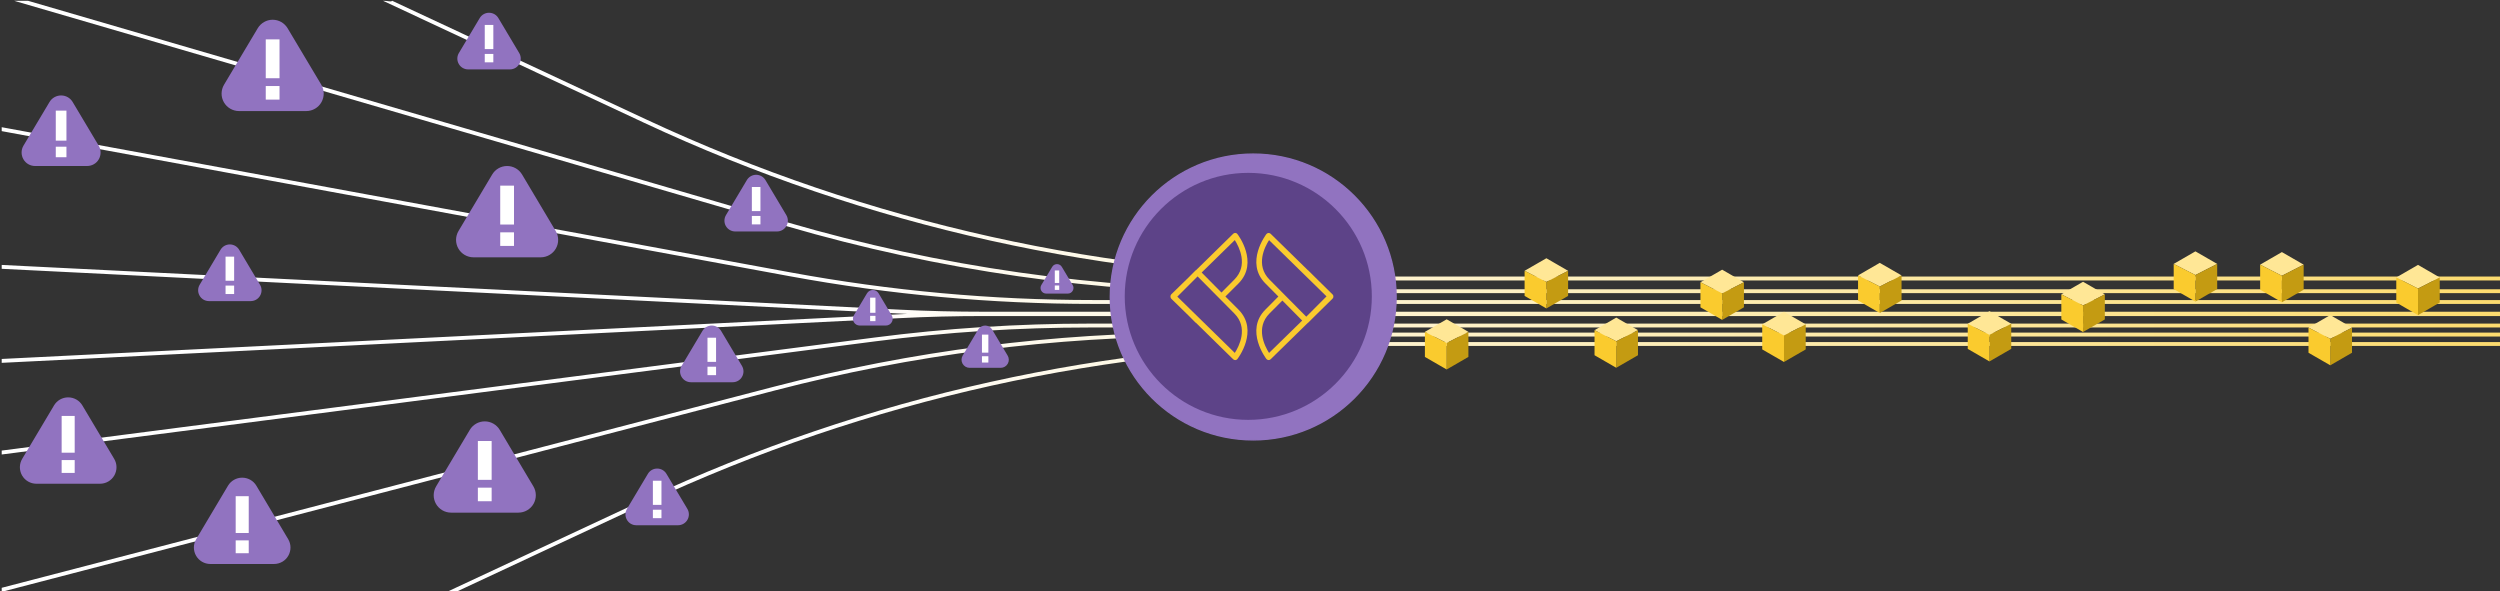
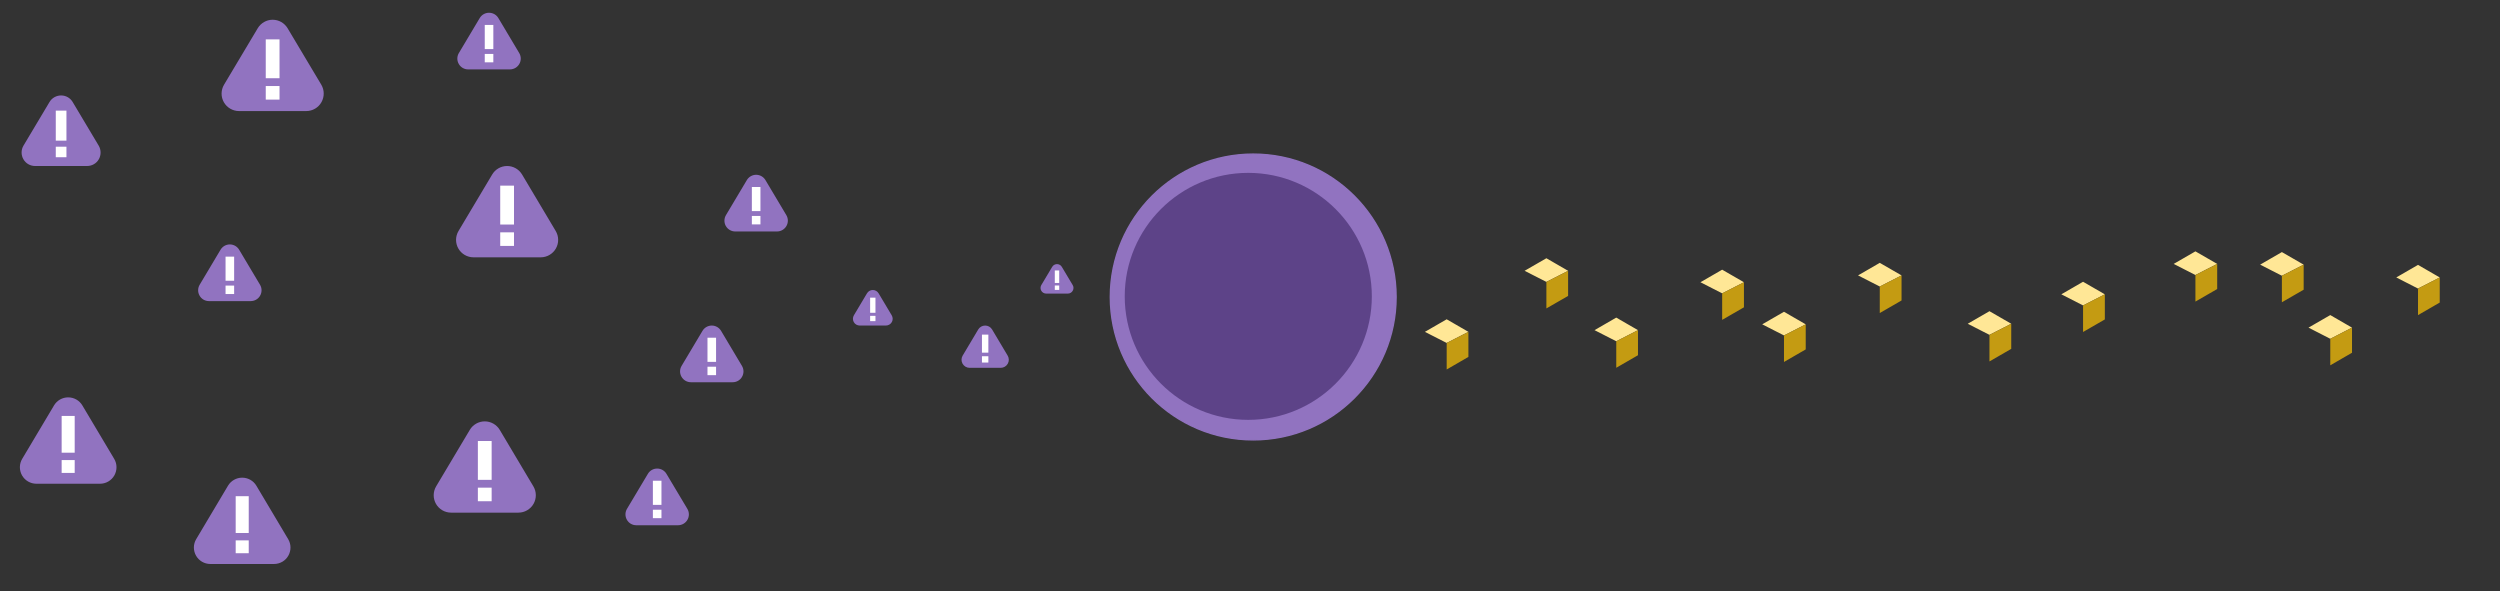
<svg xmlns="http://www.w3.org/2000/svg" width="100%" height="100%" viewBox="0 0 1112 263" version="1.1" xml:space="preserve" style="fill-rule:evenodd;clip-rule:evenodd;stroke-miterlimit:51;">
  <rect x="0" y="0" width="1112" height="263" fill="#333333" stroke="none" />
  <g transform="matrix(1,0,0,1,-2429.5,-1119.92)">
    <g transform="matrix(2.157,0,0,2.157,-2810.17,-1295.39)">
      <g transform="matrix(1,0,0,1,-268.631,111.306)">
-         <path d="M2791.7,1130.56L2830.99,1112.2C2876.68,1090.85 2926.51,1079.79 2976.95,1079.79L3213.74,1079.79L3213.74,1078.99L2976.95,1078.99C2926.39,1078.99 2876.45,1090.08 2830.65,1111.48L2789.81,1130.56L2791.7,1130.56ZM2698.13,1130.49C2698.13,1130.49 2797.77,1104.54 2857.6,1088.96C2885.97,1081.58 2915.17,1077.84 2944.49,1077.84L3213.74,1077.84L3213.74,1077.04L2944.49,1077.04C2915.1,1077.04 2885.83,1080.78 2857.39,1088.19C2797.57,1103.77 2698.13,1129.66 2698.13,1129.66L2698.13,1130.49ZM2698.13,1102.17C2698.13,1102.17 2816.78,1086.8 2878.25,1078.84C2892.94,1076.94 2907.74,1075.98 2922.55,1075.98L3213.74,1075.98L3213.74,1075.18L2922.55,1075.18C2907.7,1075.18 2892.87,1076.14 2878.15,1078.05C2816.68,1086.01 2698.13,1101.36 2698.13,1101.36L2698.13,1102.17ZM2884.86,1073.18C2884.36,1073.2 2883.87,1073.22 2883.37,1073.25C2836.28,1075.59 2698.13,1082.47 2698.13,1082.47L2698.13,1083.27C2698.13,1083.27 2836.32,1076.39 2883.41,1074.05C2889.12,1073.76 2894.84,1073.62 2900.56,1073.62L3213.74,1073.62L3213.74,1072.73L2900.56,1072.73C2894.84,1072.73 2889.12,1072.59 2883.41,1072.31C2836.32,1069.96 2698.13,1063.08 2698.13,1063.08L2698.13,1063.88C2698.13,1063.88 2836.28,1070.76 2883.37,1073.11C2883.87,1073.13 2884.36,1073.15 2884.86,1073.18ZM2698.13,1035.49C2698.13,1035.49 2793.28,1053.01 2860.64,1065.41C2881.28,1069.21 2902.22,1071.12 2923.21,1071.12L3213.74,1071.12L3213.74,1070.32L2923.21,1070.32C2902.27,1070.32 2881.38,1068.41 2860.79,1064.62C2793.42,1052.22 2698.13,1034.68 2698.13,1034.68L2698.13,1035.49ZM2700.69,1008.61C2700.69,1008.61 2789.85,1034.63 2859.89,1055.06C2891.34,1064.24 2923.94,1068.9 2956.7,1068.9L3213.74,1068.9L3213.74,1068.1L2956.7,1068.1C2924.01,1068.1 2891.49,1063.45 2860.11,1054.29C2790.08,1033.86 2703.55,1008.61 2703.55,1008.61L2700.69,1008.61ZM2778.65,1008.61C2778.36,1008.91 2777.9,1008.61 2776.76,1008.61C2793.62,1016.49 2812.66,1025.38 2830.65,1033.79C2876.45,1055.19 2926.39,1066.28 2976.95,1066.28L3213.74,1066.28L3213.74,1065.48L2976.95,1065.48C2926.51,1065.48 2876.68,1054.41 2830.99,1033.06C2813.55,1024.92 2795.12,1016.31 2778.65,1008.61Z" style="fill:url(#_Linear1);" />
-       </g>
+         </g>
      <g transform="matrix(14.694,0,0,14.694,-4795.83,-1693.81)">
        <circle cx="509.283" cy="195.645" r="2.005" style="fill:rgb(145,115,192);stroke:rgb(145,115,192);stroke-width:0.02px;" />
      </g>
      <g transform="matrix(3.064,0,0,3.064,-4562.33,962.048)">
        <path d="M2374.14,71.417C2374.14,66.83 2370.41,63.105 2365.82,63.105C2361.24,63.105 2357.51,66.83 2357.51,71.417C2357.51,76.004 2361.24,79.728 2365.82,79.728C2370.41,79.728 2374.14,76.004 2374.14,71.417Z" style="fill:rgb(93,67,136);" />
      </g>
      <g transform="matrix(0.253,0,0,0.253,2670.51,1167.79)">
-         <path d="M51.122,0.68L20.856,30.347C20.73,30.408 20.607,30.47 20.48,30.531L14.89,36.158L0.638,50.063C0.197,50.559 -0.052,51.177 0.009,51.796C-0.052,52.473 0.197,53.091 0.638,53.587L14.89,67.492L20.48,73.119C20.607,73.18 20.73,73.242 20.856,73.303L51.122,102.97C51.624,103.404 52.252,103.65 52.881,103.65C53.571,103.589 54.199,103.281 54.578,102.724C54.766,102.539 72.474,79.545 55.394,62.427C51.815,58.841 48.236,55.255 44.78,51.796C48.236,48.395 51.75,44.809 55.394,41.223C72.474,24.105 54.766,1.111 54.578,0.926C54.199,0.369 53.571,0.061 52.881,-0L52.754,-0C52.126,-0 51.562,0.246 51.122,0.68ZM79.921,0.029C79.231,0.09 78.602,0.398 78.223,0.894C78.035,1.14 60.327,24.134 77.407,41.191C80.986,44.777 84.565,48.424 87.957,51.822C84.565,55.284 81.051,58.808 77.407,62.452C60.327,79.513 78.035,102.504 78.223,102.753C78.602,103.245 79.231,103.556 79.921,103.618L80.047,103.618C80.675,103.618 81.239,103.368 81.679,102.938L111.945,73.332C112.072,73.271 112.195,73.209 112.321,73.083L117.912,67.522L132.102,53.555C132.604,53.121 132.857,52.44 132.792,51.822C132.857,51.206 132.604,50.526 132.102,50.092L117.912,36.125L112.321,30.56C112.195,30.437 112.072,30.376 111.945,30.314L81.679,0.709C81.239,0.275 80.675,0.029 80.047,0.029L79.921,0.029ZM80.737,65.607C84.316,62.083 87.83,58.498 91.222,55.1C98.506,62.452 104.534,68.571 107.362,71.415L80.361,97.807C76.843,92.245 69.118,77.287 80.737,65.607ZM5.597,51.919L22.113,35.416C26.57,39.928 39.38,52.907 52.065,65.64C63.683,77.258 55.958,92.278 52.443,97.778L5.597,51.919ZM80.737,38.039C69.118,26.359 76.843,11.401 80.361,5.84L127.205,51.699L110.689,68.263C106.232,63.69 93.421,50.772 80.737,38.039ZM25.439,32.264L52.443,5.811C55.958,11.372 63.683,26.392 52.065,38.01C48.485,41.596 44.971,45.12 41.58,48.579C34.295,41.223 28.267,35.043 25.439,32.264Z" style="fill:rgb(250,203,46);fill-rule:nonzero;" />
-       </g>
+         </g>
      <g transform="matrix(1,0,0,1,-268.631,111.306)">
        <path d="M2996.1,1079.17L3000.58,1076.88L2996.1,1074.29L2991.61,1076.88L2996.1,1079.17ZM3031.07,1078.82L3035.55,1076.53L3031.07,1073.94L3026.59,1076.53L3031.07,1078.82ZM3178.31,1078.31L3182.79,1076.01L3178.31,1073.42L3173.82,1076.01L3178.31,1078.31ZM3065.66,1077.62L3070.14,1075.33L3065.66,1072.74L3061.17,1075.33L3065.66,1077.62ZM3108.03,1077.5L3112.52,1075.21L3108.03,1072.62L3103.55,1075.21L3108.03,1077.5ZM3127.33,1071.43L3131.82,1069.14L3127.33,1066.55L3122.85,1069.14L3127.33,1071.43ZM3052.91,1068.94L3057.4,1066.65L3052.91,1064.06L3048.43,1066.65L3052.91,1068.94ZM3196.4,1067.95L3200.88,1065.66L3196.4,1063.07L3191.92,1065.66L3196.4,1067.95ZM3085.41,1067.53L3089.9,1065.24L3085.41,1062.65L3080.93,1065.24L3085.41,1067.53ZM3016.66,1066.58L3021.14,1064.29L3016.66,1061.7L3012.17,1064.29L3016.66,1066.58ZM3168.33,1065.31L3172.82,1063.02L3168.33,1060.43L3163.85,1063.02L3168.33,1065.31ZM3150.5,1065.16L3154.99,1062.87L3150.5,1060.28L3146.02,1062.87L3150.5,1065.16Z" style="fill:rgb(255,231,150);" />
      </g>
      <g transform="matrix(1,0,0,1,-268.631,111.306)">
        <path d="M2996.1,1079.17L3000.58,1076.88L3000.58,1082.05L2996.1,1084.64L2996.1,1079.17ZM3031.07,1078.82L3035.55,1076.53L3035.55,1081.7L3031.07,1084.29L3031.07,1078.82ZM3178.31,1078.31L3182.79,1076.01L3182.79,1081.19L3178.31,1083.78L3178.31,1078.31ZM3065.66,1077.62L3070.14,1075.33L3070.14,1080.5L3065.66,1083.09L3065.66,1077.62ZM3108.03,1077.5L3112.52,1075.21L3112.52,1080.39L3108.03,1082.98L3108.03,1077.5ZM3127.33,1071.43L3131.82,1069.14L3131.82,1074.32L3127.33,1076.91L3127.33,1071.43ZM3052.91,1068.94L3057.4,1066.65L3057.4,1071.82L3052.91,1074.41L3052.91,1068.94ZM3196.4,1067.95L3200.88,1065.66L3200.88,1070.84L3196.4,1073.43L3196.4,1067.95ZM3085.41,1067.53L3089.9,1065.24L3089.9,1070.41L3085.41,1073L3085.41,1067.53ZM3016.66,1066.58L3021.14,1064.29L3021.14,1069.47L3016.66,1072.05L3016.66,1066.58ZM3168.33,1065.31L3172.82,1063.02L3172.82,1068.19L3168.33,1070.78L3168.33,1065.31ZM3150.5,1065.16L3154.99,1062.87L3154.99,1068.05L3150.5,1070.64L3150.5,1065.16Z" style="fill:rgb(196,155,18);" />
      </g>
      <g transform="matrix(1,0,0,1,-268.631,111.306)">
-         <path d="M2996.1,1079.17L2991.61,1076.88L2991.61,1082.05L2996.1,1084.64L2996.1,1079.17ZM3031.07,1078.82L3026.59,1076.53L3026.59,1081.7L3031.07,1084.29L3031.07,1078.82ZM3178.31,1078.31L3173.82,1076.01L3173.82,1081.19L3178.31,1083.78L3178.31,1078.31ZM3065.66,1077.62L3061.17,1075.33L3061.17,1080.5L3065.66,1083.09L3065.66,1077.62ZM3108.03,1077.5L3103.55,1075.21L3103.55,1080.39L3108.03,1082.98L3108.03,1077.5ZM3127.33,1071.43L3122.85,1069.14L3122.85,1074.32L3127.33,1076.91L3127.33,1071.43ZM3052.91,1068.94L3048.43,1066.65L3048.43,1071.82L3052.91,1074.41L3052.91,1068.94ZM3196.4,1067.95L3191.92,1065.66L3191.92,1070.84L3196.4,1073.43L3196.4,1067.95ZM3085.41,1067.53L3080.93,1065.24L3080.93,1070.41L3085.41,1073L3085.41,1067.53ZM3016.66,1066.58L3012.17,1064.29L3012.17,1069.47L3016.66,1072.05L3016.66,1066.58ZM3168.33,1065.31L3163.85,1063.02L3163.85,1068.19L3168.33,1070.78L3168.33,1065.31ZM3150.5,1065.16L3146.02,1062.87L3146.02,1068.05L3150.5,1070.64L3150.5,1065.16Z" style="fill:rgb(250,203,46);" />
-       </g>
+         </g>
      <g transform="matrix(1,0,0,1,-268.631,111.306)">
        <path d="M2744.8,1108.6C2745.41,1107.58 2746.52,1106.95 2747.72,1106.95C2748.92,1106.95 2750.03,1107.58 2750.64,1108.6C2752.61,1111.91 2755.2,1116.26 2757.2,1119.62C2757.83,1120.67 2757.84,1121.97 2757.24,1123.03C2756.64,1124.1 2755.51,1124.75 2754.28,1124.75C2750.32,1124.75 2745.13,1124.75 2741.16,1124.75C2739.93,1124.75 2738.81,1124.1 2738.2,1123.03C2737.6,1121.97 2737.61,1120.67 2738.24,1119.62C2740.24,1116.26 2742.83,1111.91 2744.8,1108.6ZM2831.38,1106.16C2831.78,1105.48 2832.51,1105.07 2833.29,1105.07C2834.08,1105.07 2834.81,1105.48 2835.21,1106.16C2836.5,1108.33 2838.2,1111.18 2839.52,1113.38C2839.93,1114.07 2839.94,1114.93 2839.54,1115.63C2839.14,1116.33 2838.4,1116.76 2837.6,1116.76C2834.99,1116.76 2831.59,1116.76 2828.98,1116.76C2828.18,1116.76 2827.44,1116.33 2827.05,1115.63C2826.65,1114.93 2826.66,1114.07 2827.07,1113.38C2828.38,1111.18 2830.08,1108.33 2831.38,1106.16ZM2794.66,1097.09C2795.3,1096.01 2796.48,1095.34 2797.74,1095.34C2799.01,1095.34 2800.18,1096.01 2800.83,1097.09C2802.91,1100.59 2805.65,1105.19 2807.76,1108.73C2808.43,1109.84 2808.44,1111.22 2807.8,1112.35C2807.16,1113.47 2805.97,1114.16 2804.68,1114.16C2800.49,1114.16 2795,1114.16 2790.8,1114.16C2789.51,1114.16 2788.32,1113.47 2787.68,1112.35C2787.04,1111.22 2787.06,1109.84 2787.72,1108.73C2789.83,1105.19 2792.58,1100.59 2794.66,1097.09ZM2708.92,1092.05C2709.53,1091.02 2710.64,1090.39 2711.84,1090.39C2713.04,1090.39 2714.15,1091.02 2714.76,1092.05C2716.73,1095.35 2719.32,1099.7 2721.32,1103.06C2721.95,1104.11 2721.96,1105.41 2721.36,1106.48C2720.76,1107.54 2719.63,1108.2 2718.4,1108.2C2714.43,1108.2 2709.24,1108.2 2705.28,1108.2C2704.05,1108.2 2702.93,1107.54 2702.32,1106.48C2701.72,1105.41 2701.73,1104.11 2702.36,1103.06C2704.36,1099.7 2706.95,1095.35 2708.92,1092.05ZM2842.64,1076.67C2843.04,1076 2843.77,1075.58 2844.56,1075.58C2845.34,1075.58 2846.07,1076 2846.47,1076.67C2847.77,1078.84 2849.47,1081.69 2850.78,1083.9C2851.19,1084.59 2851.2,1085.44 2850.8,1086.14C2850.41,1086.84 2849.67,1087.27 2848.87,1087.27C2846.26,1087.27 2842.85,1087.27 2840.25,1087.27C2839.45,1087.27 2838.71,1086.84 2838.31,1086.14C2837.91,1085.44 2837.92,1084.59 2838.33,1083.9C2839.64,1081.69 2841.35,1078.84 2842.64,1076.67ZM2899.5,1076.39C2899.8,1075.89 2900.35,1075.58 2900.93,1075.58C2901.52,1075.58 2902.06,1075.89 2902.36,1076.39C2903.32,1078.01 2904.59,1080.14 2905.57,1081.78C2905.88,1082.3 2905.89,1082.93 2905.59,1083.45C2905.3,1083.97 2904.74,1084.3 2904.14,1084.3C2902.2,1084.3 2899.66,1084.3 2897.72,1084.3C2897.12,1084.3 2896.57,1083.97 2896.27,1083.45C2895.98,1082.93 2895.98,1082.3 2896.29,1081.78C2897.27,1080.14 2898.54,1078.01 2899.5,1076.39ZM2876.56,1068.94C2876.81,1068.51 2877.27,1068.25 2877.76,1068.25C2878.25,1068.25 2878.71,1068.51 2878.96,1068.94C2879.77,1070.3 2880.84,1072.09 2881.66,1073.47C2881.92,1073.9 2881.93,1074.44 2881.68,1074.87C2881.43,1075.31 2880.96,1075.58 2880.46,1075.58C2878.83,1075.58 2876.69,1075.58 2875.06,1075.58C2874.56,1075.58 2874.09,1075.31 2873.84,1074.87C2873.6,1074.44 2873.6,1073.9 2873.86,1073.47C2874.68,1072.09 2875.75,1070.3 2876.56,1068.94ZM2743.26,1059.94C2743.66,1059.27 2744.39,1058.85 2745.17,1058.85C2745.96,1058.85 2746.69,1059.27 2747.09,1059.94C2748.38,1062.11 2750.09,1064.97 2751.4,1067.17C2751.81,1067.86 2751.82,1068.71 2751.42,1069.41C2751.03,1070.11 2750.28,1070.54 2749.48,1070.54C2746.88,1070.54 2743.47,1070.54 2740.87,1070.54C2740.06,1070.54 2739.32,1070.11 2738.93,1069.41C2738.53,1068.71 2738.54,1067.86 2738.95,1067.17C2740.26,1064.97 2741.97,1062.11 2743.26,1059.94ZM2914.75,1063.48C2914.96,1063.12 2915.34,1062.91 2915.74,1062.91C2916.15,1062.91 2916.53,1063.12 2916.74,1063.48C2917.41,1064.6 2918.3,1066.09 2918.98,1067.23C2919.2,1067.59 2919.2,1068.04 2918.99,1068.4C2918.79,1068.76 2918.4,1068.99 2917.99,1068.99C2916.63,1068.99 2914.86,1068.99 2913.51,1068.99C2913.09,1068.99 2912.7,1068.76 2912.5,1068.4C2912.29,1068.04 2912.3,1067.59 2912.51,1067.23C2913.19,1066.09 2914.08,1064.6 2914.75,1063.48ZM2799.27,1044.44C2799.91,1043.35 2801.09,1042.68 2802.35,1042.68C2803.62,1042.68 2804.79,1043.35 2805.44,1044.44C2807.52,1047.93 2810.26,1052.53 2812.37,1056.08C2813.03,1057.18 2813.05,1058.57 2812.41,1059.69C2811.77,1060.81 2810.58,1061.51 2809.29,1061.51C2805.09,1061.51 2799.61,1061.51 2795.41,1061.51C2794.12,1061.51 2792.93,1060.81 2792.29,1059.69C2791.65,1058.57 2791.67,1057.18 2792.33,1056.08C2794.44,1052.53 2797.18,1047.93 2799.27,1044.44ZM2851.79,1045.58C2852.19,1044.91 2852.92,1044.49 2853.7,1044.49C2854.49,1044.49 2855.22,1044.91 2855.62,1045.58C2856.91,1047.75 2858.62,1050.61 2859.93,1052.81C2860.34,1053.5 2860.35,1054.36 2859.95,1055.05C2859.55,1055.75 2858.81,1056.18 2858.01,1056.18C2855.41,1056.18 2852,1056.18 2849.39,1056.18C2848.59,1056.18 2847.85,1055.75 2847.45,1055.05C2847.06,1054.36 2847.07,1053.5 2847.48,1052.81C2848.79,1050.61 2850.49,1047.75 2851.79,1045.58ZM2707.99,1029.48C2708.49,1028.64 2709.4,1028.13 2710.38,1028.13C2711.36,1028.13 2712.26,1028.64 2712.76,1029.48C2714.38,1032.18 2716.5,1035.74 2718.13,1038.48C2718.64,1039.34 2718.65,1040.41 2718.16,1041.28C2717.67,1042.15 2716.74,1042.68 2715.74,1042.68C2712.5,1042.68 2708.26,1042.68 2705.01,1042.68C2704.01,1042.68 2703.09,1042.15 2702.6,1041.28C2702.1,1040.41 2702.11,1039.34 2702.62,1038.48C2704.26,1035.74 2706.38,1032.18 2707.99,1029.48ZM2750.92,1014.28C2751.57,1013.19 2752.74,1012.52 2754,1012.52C2755.27,1012.52 2756.44,1013.19 2757.09,1014.28C2759.17,1017.77 2761.91,1022.37 2764.03,1025.91C2764.69,1027.02 2764.7,1028.4 2764.06,1029.53C2763.43,1030.65 2762.23,1031.35 2760.94,1031.35C2756.74,1031.35 2751.26,1031.35 2747.06,1031.35C2745.77,1031.35 2744.58,1030.65 2743.94,1029.53C2743.3,1028.4 2743.32,1027.02 2743.98,1025.91C2746.09,1022.37 2748.84,1017.77 2750.92,1014.28ZM2796.71,1012.16C2797.11,1011.49 2797.84,1011.08 2798.62,1011.08C2799.41,1011.08 2800.14,1011.49 2800.54,1012.16C2801.83,1014.33 2803.53,1017.19 2804.85,1019.39C2805.26,1020.08 2805.27,1020.94 2804.87,1021.63C2804.47,1022.33 2803.73,1022.76 2802.93,1022.76C2800.33,1022.76 2796.92,1022.76 2794.32,1022.76C2793.51,1022.76 2792.77,1022.33 2792.38,1021.63C2791.98,1020.94 2791.99,1020.08 2792.4,1019.39C2793.71,1017.19 2795.41,1014.33 2796.71,1012.16Z" style="fill:rgb(145,115,192);" />
      </g>
      <g transform="matrix(1,0,0,1,-268.631,111.306)">
        <path d="M2749.07,1119.88L2746.38,1119.88L2746.38,1122.53L2749.07,1122.53L2749.07,1119.88ZM2749.07,1110.77L2746.38,1110.77L2746.38,1118.36L2749.07,1118.36L2749.07,1110.77ZM2834.18,1113.56L2832.41,1113.56L2832.41,1115.3L2834.18,1115.3L2834.18,1113.56ZM2834.18,1107.58L2832.41,1107.58L2832.41,1112.56L2834.18,1112.56L2834.18,1107.58ZM2799.16,1109.01L2796.32,1109.01L2796.32,1111.81L2799.16,1111.81L2799.16,1109.01ZM2799.16,1099.39L2796.32,1099.39L2796.32,1107.4L2799.16,1107.4L2799.16,1099.39ZM2713.18,1103.32L2710.49,1103.32L2710.49,1105.97L2713.18,1105.97L2713.18,1103.32ZM2713.18,1094.22L2710.49,1094.22L2710.49,1101.8L2713.18,1101.8L2713.18,1094.22ZM2845.44,1084.07L2843.67,1084.07L2843.67,1085.81L2845.44,1085.81L2845.44,1084.07ZM2901.59,1081.91L2900.27,1081.91L2900.27,1083.21L2901.59,1083.21L2901.59,1081.91ZM2845.44,1078.09L2843.67,1078.09L2843.67,1083.07L2845.44,1083.07L2845.44,1078.09ZM2901.59,1077.45L2900.27,1077.45L2900.27,1081.17L2901.59,1081.17L2901.59,1077.45ZM2878.31,1073.58L2877.21,1073.58L2877.21,1074.67L2878.31,1074.67L2878.31,1073.58ZM2878.31,1069.83L2877.21,1069.83L2877.21,1072.95L2878.31,1072.95L2878.31,1069.83ZM2746.06,1067.34L2744.29,1067.34L2744.29,1069.08L2746.06,1069.08L2746.06,1067.34ZM2916.2,1067.32L2915.29,1067.32L2915.29,1068.23L2916.2,1068.23L2916.2,1067.32ZM2916.2,1064.22L2915.29,1064.22L2915.29,1066.8L2916.2,1066.8L2916.2,1064.22ZM2746.06,1061.37L2744.29,1061.37L2744.29,1066.34L2746.06,1066.34L2746.06,1061.37ZM2803.77,1056.36L2800.93,1056.36L2800.93,1059.16L2803.77,1059.16L2803.77,1056.36ZM2803.77,1046.73L2800.93,1046.73L2800.93,1054.75L2803.77,1054.75L2803.77,1046.73ZM2854.59,1052.98L2852.82,1052.98L2852.82,1054.72L2854.59,1054.72L2854.59,1052.98ZM2854.59,1047.01L2852.82,1047.01L2852.82,1051.98L2854.59,1051.98L2854.59,1047.01ZM2711.48,1038.7L2709.28,1038.7L2709.28,1040.87L2711.48,1040.87L2711.48,1038.7ZM2711.48,1031.26L2709.28,1031.26L2709.28,1037.45L2711.48,1037.45L2711.48,1031.26ZM2755.42,1026.19L2752.58,1026.19L2752.58,1028.99L2755.42,1028.99L2755.42,1026.19ZM2755.42,1016.57L2752.58,1016.57L2752.58,1024.58L2755.42,1024.58L2755.42,1016.57ZM2799.51,1019.57L2797.74,1019.57L2797.74,1021.3L2799.51,1021.3L2799.51,1019.57ZM2799.51,1013.59L2797.74,1013.59L2797.74,1018.57L2799.51,1018.57L2799.51,1013.59Z" style="fill:white;" />
      </g>
    </g>
  </g>
  <defs>
    <linearGradient id="_Linear1" x1="0" y1="0" x2="1" y2="0" gradientUnits="userSpaceOnUse" gradientTransform="matrix(506.291,1.19,-0.223,95.009,2867.77,619.586)">
      <stop offset="0" style="stop-color:white;stop-opacity:1" />
      <stop offset="1" style="stop-color:rgb(250,203,46);stop-opacity:1" />
    </linearGradient>
  </defs>
</svg>